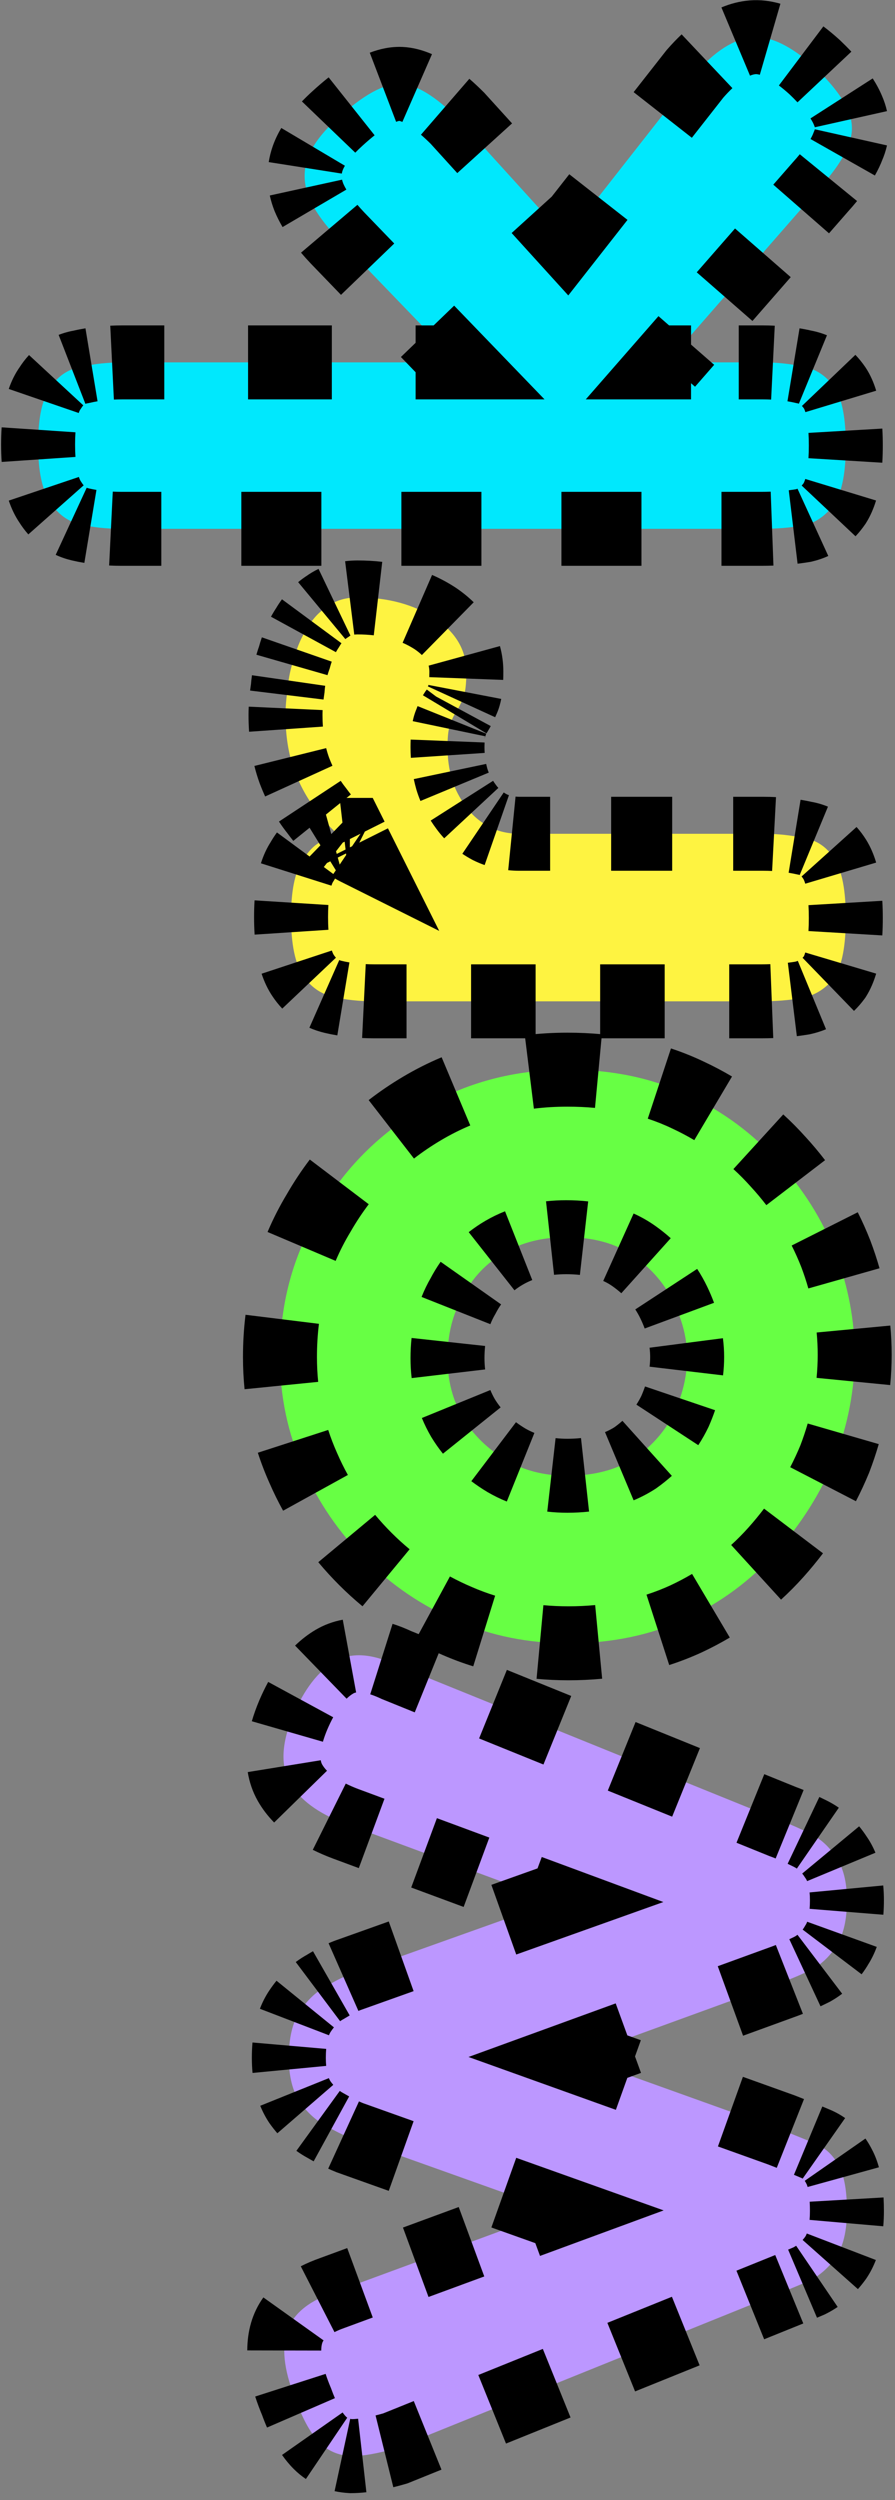
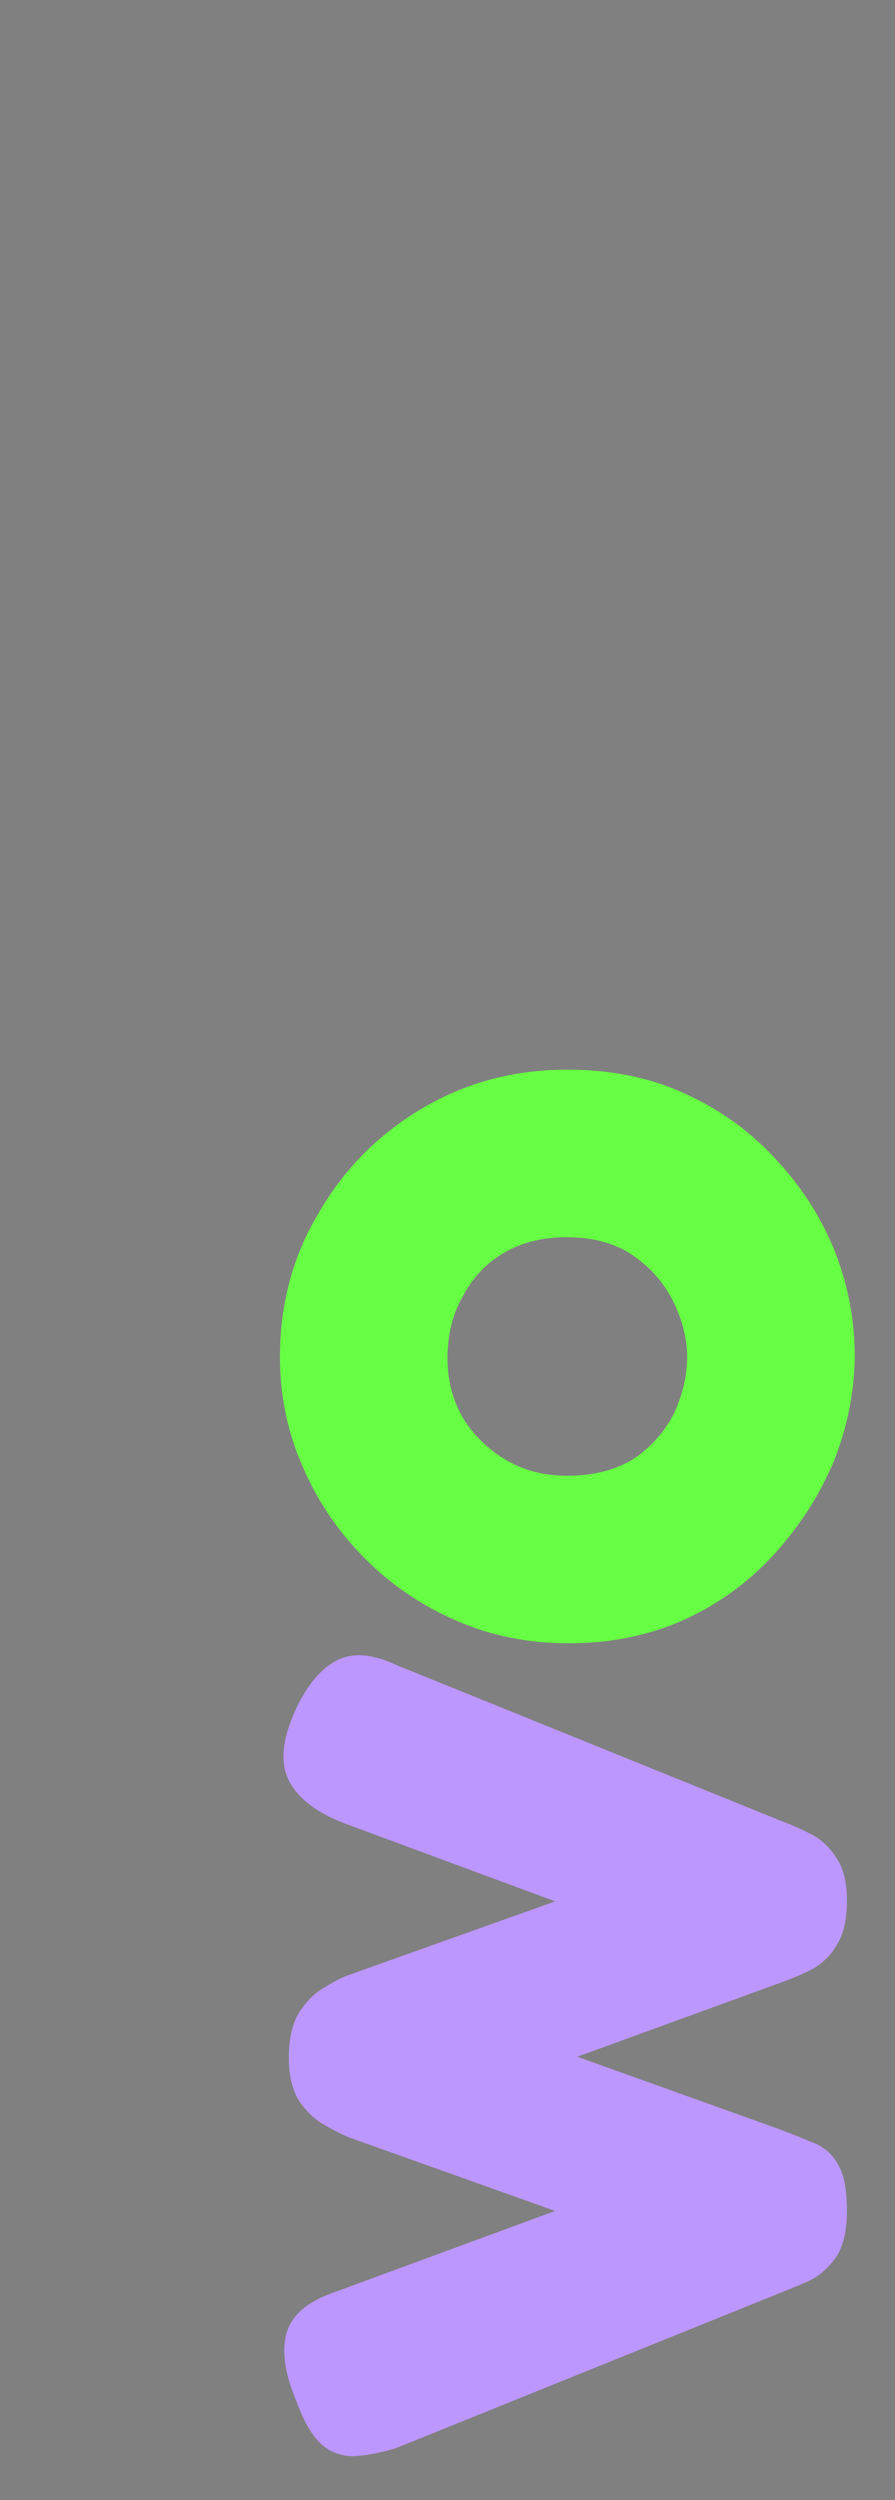
<svg xmlns="http://www.w3.org/2000/svg" width="121" height="338" viewBox="0 0 121 338" fill="none">
  <rect x="0" y="0" width="121" height="338" fill="#808080" stroke="none" />
  <path d="M114.5 298.9C114.5 301.6 114 303.7 113 305.2C112 306.6 110.8 307.65 109.4 308.35C108 308.95 106.8 309.45 105.8 309.85L53.45 331C51.05 331.7 49.05 332.05 47.45 332.05C45.75 331.95 44.35 331.35 43.25 330.25C42.05 329.05 41 327.2 40.1 324.7C38.5 320.9 38.05 317.8 38.75 315.4C39.45 313 41.5 311.2 44.9 310L75.05 298.9L47.3 289C46.3 288.6 45.2 288.05 44 287.35C42.7 286.65 41.55 285.6 40.55 284.2C39.55 282.7 39.05 280.7 39.05 278.2C39.05 275.5 39.55 273.4 40.55 271.9C41.55 270.4 42.7 269.3 44 268.6C45.3 267.8 46.4 267.25 47.3 266.95L75.05 257.05L46.7 246.55C43 245.15 40.5 243.3 39.2 241C37.9 238.7 38.05 235.65 39.65 231.85C41.15 228.35 43 225.95 45.2 224.65C47.4 223.35 50.2 223.5 53.6 225.1L105.8 246.25C106.9 246.65 108.15 247.2 109.55 247.9C110.95 248.6 112.1 249.65 113 251.05C114 252.45 114.5 254.4 114.5 256.9C114.5 259.5 114.05 261.5 113.15 262.9C112.35 264.3 111.25 265.4 109.85 266.2C108.45 266.9 107.05 267.5 105.65 268L78.05 278.05L105.65 287.95C107.45 288.65 109.05 289.3 110.45 289.9C111.75 290.5 112.75 291.5 113.45 292.9C114.15 294.2 114.5 296.2 114.5 298.9Z" fill="#BC97FF" />
  <path d="M115.55 183.159C115.55 187.859 114.65 192.559 112.85 197.259C110.95 201.859 108.3 206.059 104.9 209.859C101.5 213.659 97.45 216.659 92.75 218.859C87.95 221.059 82.65 222.159 76.85 222.159C71.45 222.159 66.45 221.159 61.85 219.159C57.15 217.159 53 214.359 49.4 210.759C45.8 207.159 43 203.059 41 198.459C38.9 193.759 37.85 188.759 37.85 183.459C37.85 176.259 39.6 169.759 43.1 163.959C46.5 158.059 51.15 153.359 57.05 149.859C62.95 146.359 69.5 144.609 76.7 144.609C82.8 144.609 88.25 145.759 93.05 148.059C97.75 150.259 101.8 153.259 105.2 157.059C108.6 160.759 111.2 164.909 113 169.509C114.7 174.009 115.55 178.559 115.55 183.159ZM92.9 183.459C92.9 181.059 92.3 178.609 91.1 176.109C89.9 173.609 88.1 171.509 85.7 169.809C83.3 168.109 80.25 167.259 76.55 167.259C73.35 167.259 70.55 167.959 68.15 169.359C65.75 170.759 63.9 172.709 62.6 175.209C61.2 177.609 60.5 180.409 60.5 183.609C60.5 186.609 61.2 189.309 62.6 191.709C64 194.009 65.95 195.909 68.45 197.409C70.85 198.809 73.6 199.509 76.7 199.509C80.3 199.509 83.35 198.709 85.85 197.109C88.25 195.409 90.05 193.309 91.25 190.809C92.35 188.309 92.9 185.859 92.9 183.459Z" fill="#67FF44" />
-   <path d="M114.35 124.12C114.35 127.82 113.85 130.47 112.85 132.07C111.75 133.57 110.3 134.52 108.5 134.92C106.7 135.22 104.85 135.37 102.95 135.37H50.6C48.6 135.37 46.75 135.17 45.05 134.77C43.35 134.37 42 133.42 41 131.92C39.9 130.32 39.35 127.67 39.35 123.97C39.35 120.47 39.85 117.97 40.85 116.47C41.75 114.87 42.85 113.87 44.15 113.47C45.35 113.07 46.4 112.87 47.3 112.87L48.2 114.67C47.8 114.47 47.1 113.97 46.1 113.17C45 112.27 43.9 111.07 42.8 109.57C41.6 108.07 40.6 106.27 39.8 104.17C39 101.97 38.6 99.469 38.6 96.669C38.6 95.57 38.7 94.37 38.9 93.07C39 91.669 39.3 90.269 39.8 88.87C40.2 87.37 40.8 86.019 41.6 84.82C42.3 83.62 43.2 82.669 44.3 81.969C45.4 81.169 46.75 80.769 48.35 80.769C52.45 80.769 55.95 81.719 58.85 83.62C61.65 85.519 63.05 87.919 63.05 90.82C63.05 92.519 62.9 93.719 62.6 94.419C62.3 95.12 62 95.719 61.7 96.219C61.4 96.62 61.15 97.12 60.95 97.719C60.65 98.32 60.5 99.419 60.5 101.02C60.5 102.52 60.7 103.97 61.1 105.37C61.5 106.67 62.15 107.92 63.05 109.12C63.85 110.22 64.9 111.12 66.2 111.82C67.4 112.42 68.75 112.72 70.25 112.72H103.25C105.15 112.72 107 112.92 108.8 113.32C110.5 113.62 111.85 114.57 112.85 116.17C113.85 117.77 114.35 120.42 114.35 124.12Z" fill="#FEF341" />
-   <path d="M93.95 9.992C96.65 6.892 99.25 5.242 101.75 5.042C104.15 4.842 106.95 6.192 110.15 9.092C112.45 11.292 113.95 13.242 114.65 14.942C115.35 16.542 115.35 18.142 114.65 19.742C114.05 21.342 112.8 23.192 110.9 25.292L90.2 48.992H103.1C105.1 48.992 106.95 49.192 108.65 49.592C110.35 49.892 111.75 50.842 112.85 52.442C113.85 53.942 114.35 56.542 114.35 60.242C114.35 63.842 113.85 66.442 112.85 68.042C111.75 69.642 110.35 70.642 108.65 71.042C106.85 71.342 104.95 71.492 102.95 71.492H16.4C14.4 71.492 12.55 71.292 10.85 70.892C9.15 70.492 7.8 69.492 6.8 67.892C5.7 66.292 5.15 63.692 5.15 60.092C5.15 56.492 5.7 53.942 6.8 52.442C7.8 50.842 9.2 49.892 11 49.592C12.7 49.192 14.55 48.992 16.55 48.992H61.85L45.65 32.192C43.75 30.192 42.45 28.342 41.75 26.642C41.05 24.842 41 23.092 41.6 21.392C42.2 19.692 43.55 17.892 45.65 15.992C49.15 12.792 52 11.242 54.2 11.342C56.3 11.442 58.85 12.992 61.85 15.992L76.55 32.192L93.95 9.992Z" fill="#00E8FD" />
-   <path d="M113 305.2L117.069 308.106L117.116 308.041L117.16 307.973L113 305.2ZM109.4 308.35L111.37 312.946L111.505 312.888L111.636 312.822L109.4 308.35ZM105.8 309.85L103.943 305.208L103.935 305.211L103.927 305.214L105.8 309.85ZM53.45 331L54.85 335.8L55.091 335.73L55.323 335.636L53.45 331ZM47.45 332.05L47.156 337.041L47.303 337.05H47.45V332.05ZM43.25 330.25L39.715 333.786L39.715 333.786L43.25 330.25ZM40.1 324.7L44.804 323.006L44.76 322.882L44.708 322.76L40.1 324.7ZM38.75 315.4L33.95 314L33.95 314L38.75 315.4ZM44.9 310L46.564 314.715L46.596 314.704L46.627 314.692L44.9 310ZM75.05 298.9L76.777 303.592L89.723 298.826L76.73 294.191L75.05 298.9ZM47.3 289L45.443 293.642L45.531 293.678L45.62 293.709L47.3 289ZM44 287.35L46.519 283.031L46.446 282.988L46.37 282.948L44 287.35ZM40.55 284.2L36.39 286.974L36.434 287.041L36.481 287.106L40.55 284.2ZM40.55 271.9L44.71 274.673L44.71 274.673L40.55 271.9ZM44 268.6L46.37 273.002L46.498 272.934L46.62 272.858L44 268.6ZM47.3 266.95L48.881 271.693L48.931 271.677L48.98 271.659L47.3 266.95ZM75.05 257.05L76.73 261.759L89.684 257.138L76.787 252.361L75.05 257.05ZM46.7 246.55L44.931 251.226L44.947 251.233L44.963 251.239L46.7 246.55ZM39.2 241L43.553 238.54L39.2 241ZM39.65 231.85L35.054 229.88L35.048 229.895L35.042 229.91L39.65 231.85ZM45.2 224.65L47.744 228.955L45.2 224.65ZM53.6 225.1L51.471 229.624L51.595 229.683L51.722 229.734L53.6 225.1ZM105.8 246.25L103.922 250.884L104.006 250.918L104.091 250.949L105.8 246.25ZM109.55 247.9L107.314 252.372L107.314 252.372L109.55 247.9ZM113 251.05L108.794 253.754L108.86 253.857L108.931 253.956L113 251.05ZM113.15 262.9L108.944 260.196L108.874 260.306L108.809 260.419L113.15 262.9ZM109.85 266.2L112.086 270.672L112.21 270.61L112.331 270.541L109.85 266.2ZM105.65 268L103.968 263.291L103.954 263.296L103.939 263.302L105.65 268ZM78.05 278.05L76.339 273.352L63.34 278.085L76.362 282.756L78.05 278.05ZM105.65 287.95L107.462 283.29L107.401 283.266L107.338 283.244L105.65 287.95ZM110.45 289.9L112.545 285.36L112.483 285.331L112.42 285.304L110.45 289.9ZM113.45 292.9L108.978 295.136L109.012 295.204L109.048 295.27L113.45 292.9ZM114.5 298.9H109.5C109.5 299.343 109.483 299.745 109.451 300.107L114.432 300.54L119.413 300.973C119.472 300.296 119.5 299.604 119.5 298.9H114.5ZM113.745 303.741L109.077 301.949C108.99 302.175 108.906 302.327 108.84 302.427L113 305.2L117.16 307.973C117.675 307.202 118.087 306.381 118.413 305.532L113.745 303.741ZM113 305.2L108.931 302.294C108.791 302.491 108.65 302.666 108.511 302.823L112.248 306.145L115.985 309.467C116.37 309.034 116.731 308.579 117.069 308.106L113 305.2ZM110.442 307.74L107.634 303.603C107.483 303.705 107.326 303.797 107.164 303.878L109.4 308.35L111.636 312.822C112.195 312.543 112.733 312.228 113.249 311.877L110.442 307.74ZM109.4 308.35L107.43 303.754C107.127 303.884 106.835 304.009 106.552 304.129L108.503 308.732L110.454 313.336C110.75 313.211 111.055 313.081 111.37 312.946L109.4 308.35ZM106.704 309.484L104.806 304.858C104.5 304.983 104.213 305.1 103.943 305.208L105.8 309.85L107.657 314.492C107.957 314.372 108.272 314.245 108.601 314.11L106.704 309.484ZM105.8 309.85L103.927 305.214L99.564 306.977L101.437 311.612L103.31 316.248L107.673 314.486L105.8 309.85ZM92.713 315.137L90.84 310.502L82.115 314.027L83.987 318.662L85.861 323.298L94.585 319.773L92.713 315.137ZM75.263 322.187L73.389 317.552L64.665 321.077L66.537 325.712L68.41 330.348L77.135 326.823L75.263 322.187ZM57.812 329.237L55.94 324.602L51.577 326.364L53.45 331L55.323 335.636L59.685 333.873L57.812 329.237ZM53.45 331L52.05 326.2C51.601 326.331 51.176 326.446 50.775 326.545L51.975 331.399L53.175 336.252C53.721 336.117 54.28 335.966 54.85 335.8L53.45 331ZM48.974 331.958L48.414 326.99C48.029 327.033 47.71 327.05 47.45 327.05V332.05V337.05C48.136 337.05 48.833 337.006 49.534 336.927L48.974 331.958ZM47.45 332.05L47.744 327.059C47.58 327.049 47.45 327.03 47.349 327.008L46.292 331.895L45.235 336.782C45.872 336.919 46.514 337.004 47.156 337.041L47.45 332.05ZM44.15 330.994L46.946 326.849C46.899 326.817 46.846 326.775 46.785 326.714L43.25 330.25L39.715 333.786C40.215 334.286 40.761 334.739 41.354 335.139L44.15 330.994ZM43.25 330.25L46.785 326.714C46.662 326.591 46.503 326.407 46.318 326.144L42.225 329.015L38.131 331.886C38.603 332.559 39.129 333.2 39.715 333.786L43.25 330.25ZM40.69 326.196L45.278 324.21C45.12 323.845 44.962 323.444 44.804 323.006L40.1 324.7L35.396 326.394C35.618 327.011 35.852 327.607 36.101 328.182L40.69 326.196ZM40.1 324.7L44.708 322.76C44.431 322.102 44.205 321.492 44.023 320.927L39.263 322.458L34.503 323.988C34.783 324.86 35.115 325.745 35.492 326.64L40.1 324.7ZM38.431 317.764L43.43 317.774C43.431 317.333 43.486 317.019 43.55 316.8L38.75 315.4L33.95 314C33.591 315.229 33.433 316.491 33.431 317.753L38.431 317.764ZM38.75 315.4L43.55 316.8C43.59 316.662 43.65 316.535 43.746 316.4L39.676 313.496L35.606 310.591C34.866 311.629 34.308 312.771 33.95 314L38.75 315.4ZM42.943 310.832L45.221 315.283C45.592 315.093 46.036 314.901 46.564 314.715L44.9 310L43.236 305.285C42.341 305.601 41.48 305.964 40.665 306.381L42.943 310.832ZM44.9 310L46.627 314.692L50.396 313.305L48.669 308.612L46.941 303.92L43.173 305.308L44.9 310ZM56.206 305.837L57.934 310.53L65.471 307.755L63.744 303.062L62.016 298.37L54.479 301.145L56.206 305.837ZM71.281 300.287L73.009 304.98L76.777 303.592L75.05 298.9L73.323 294.208L69.554 295.595L71.281 300.287ZM75.05 298.9L76.73 294.191L69.793 291.716L68.112 296.425L66.432 301.134L73.37 303.609L75.05 298.9ZM54.237 291.475L55.918 286.766L48.98 284.291L47.3 289L45.62 293.709L52.557 296.184L54.237 291.475ZM47.3 289L49.157 284.358C48.962 284.28 48.754 284.191 48.532 284.089L46.452 288.636L44.372 293.183C44.73 293.347 45.087 293.5 45.443 293.642L47.3 289ZM44.804 287.805L47.204 283.418C46.983 283.298 46.755 283.169 46.519 283.031L44 287.35L41.481 291.669C41.791 291.85 42.099 292.024 42.404 292.191L44.804 287.805ZM44 287.35L46.37 282.948C46.227 282.87 46.083 282.78 45.937 282.674L43.003 286.723L40.07 290.773C40.567 291.133 41.087 291.46 41.63 291.752L44 287.35ZM41.278 285.126L45.057 281.853C44.914 281.687 44.767 281.502 44.619 281.294L40.55 284.2L36.481 287.106C36.801 287.554 37.14 287.986 37.498 288.399L41.278 285.126ZM40.55 284.2L44.71 281.426C44.63 281.306 44.544 281.149 44.461 280.944L39.824 282.813L35.186 284.682C35.508 285.48 35.907 286.249 36.39 286.974L40.55 284.2ZM39.121 279.766L44.099 279.29C44.068 278.963 44.05 278.601 44.05 278.2H39.05H34.05C34.05 278.891 34.08 279.573 34.144 280.243L39.121 279.766ZM39.05 278.2H44.05C44.05 277.757 44.068 277.355 44.099 276.993L39.118 276.56L34.136 276.127C34.078 276.804 34.05 277.496 34.05 278.2H39.05ZM39.805 273.359L44.473 275.151C44.56 274.925 44.644 274.773 44.71 274.673L40.55 271.9L36.39 269.126C35.875 269.898 35.463 270.719 35.137 271.568L39.805 273.359ZM40.55 271.9L44.71 274.673C44.859 274.451 45.004 274.254 45.145 274.081L41.264 270.929L37.383 267.776C37.032 268.208 36.701 268.659 36.39 269.126L40.55 271.9ZM42.986 269.25L45.986 273.25C46.12 273.149 46.248 273.068 46.37 273.002L44 268.6L41.63 264.198C41.054 264.507 40.506 264.86 39.986 265.25L42.986 269.25ZM44 268.6L46.62 272.858C46.852 272.716 47.07 272.586 47.275 272.469L44.795 268.128L42.314 263.787C42.007 263.962 41.695 264.147 41.38 264.342L44 268.6ZM46.44 267.286L48.456 271.861C48.642 271.779 48.783 271.726 48.881 271.693L47.3 266.95L45.719 262.207C45.279 262.353 44.846 262.524 44.423 262.711L46.44 267.286ZM47.3 266.95L48.98 271.659L55.918 269.184L54.237 264.475L52.557 259.766L45.62 262.241L47.3 266.95ZM68.112 259.525L69.793 264.234L76.73 261.759L75.05 257.05L73.37 252.341L66.432 254.816L68.112 259.525ZM75.05 257.05L76.787 252.361L73.243 251.049L71.506 255.737L69.77 260.426L73.313 261.739L75.05 257.05ZM64.419 253.112L66.155 248.424L59.068 245.799L57.331 250.487L55.595 255.176L62.682 257.801L64.419 253.112ZM50.244 247.862L51.98 243.174L48.437 241.861L46.7 246.55L44.963 251.239L48.507 252.551L50.244 247.862ZM46.7 246.55L48.469 241.874C47.828 241.631 47.255 241.381 46.746 241.127L44.517 245.603L42.289 250.079C43.128 250.497 44.01 250.878 44.931 251.226L46.7 246.55ZM40.635 242.889L44.208 239.391C43.908 239.085 43.7 238.8 43.553 238.54L39.2 241L34.847 243.46C35.455 244.535 36.203 245.51 37.063 246.387L40.635 242.889ZM39.2 241L43.553 238.54C43.475 238.402 43.405 238.225 43.364 237.969L38.428 238.77L33.493 239.571C33.714 240.932 34.158 242.242 34.847 243.46L39.2 241ZM38.851 234.083L43.656 235.469C43.8 234.968 43.998 234.409 44.258 233.79L39.65 231.85L35.042 229.91C34.649 230.843 34.314 231.773 34.047 232.697L38.851 234.083ZM39.65 231.85L44.246 233.82C44.509 233.205 44.777 232.652 45.046 232.157L40.653 229.769L36.26 227.381C35.829 228.175 35.428 229.009 35.054 229.88L39.65 231.85ZM43.375 226.058L46.857 229.646C47.177 229.335 47.474 229.114 47.744 228.955L45.2 224.65L42.656 220.345C41.65 220.94 40.731 221.657 39.894 222.469L43.375 226.058ZM45.2 224.65L47.744 228.955C47.862 228.884 47.987 228.836 48.147 228.807L47.243 223.889L46.34 218.971C45.038 219.21 43.801 219.669 42.656 220.345L45.2 224.65ZM51.564 224.292L50.053 229.058C50.468 229.19 50.94 229.374 51.471 229.624L53.6 225.1L55.729 220.576C54.851 220.163 53.965 219.808 53.075 219.526L51.564 224.292ZM53.6 225.1L51.722 229.734L56.072 231.497L57.95 226.862L59.828 222.228L55.478 220.466L53.6 225.1ZM66.65 230.387L64.772 235.022L73.472 238.547L75.35 233.912L77.228 229.278L68.528 225.753L66.65 230.387ZM84.05 237.437L82.172 242.072L90.872 245.597L92.75 240.962L94.628 236.328L85.928 232.803L84.05 237.437ZM101.45 244.487L99.572 249.122L103.922 250.884L105.8 246.25L107.678 241.616L103.328 239.853L101.45 244.487ZM105.8 246.25L104.091 250.949C104.332 251.036 104.589 251.136 104.864 251.248L106.756 246.62L108.647 241.991C108.262 241.834 107.882 241.687 107.509 241.551L105.8 246.25ZM108.629 247.451L106.485 251.968C106.752 252.094 107.028 252.229 107.314 252.372L109.55 247.9L111.786 243.428C111.443 243.256 111.105 243.092 110.773 242.934L108.629 247.451ZM109.55 247.9L107.314 252.372C107.463 252.447 107.601 252.528 107.73 252.617L110.567 248.5L113.405 244.384C112.888 244.027 112.347 243.709 111.786 243.428L109.55 247.9ZM112.303 250.096L108.455 253.288C108.568 253.424 108.681 253.578 108.794 253.754L113 251.05L117.206 248.346C116.883 247.845 116.532 247.363 116.151 246.903L112.303 250.096ZM113 251.05L108.931 253.956C108.982 254.027 109.049 254.139 109.12 254.31L113.737 252.391L118.355 250.472C118.016 249.659 117.592 248.876 117.069 248.144L113 251.05ZM114.431 255.368L109.453 255.839C109.483 256.154 109.5 256.506 109.5 256.9H114.5H119.5C119.5 256.222 119.471 255.553 119.409 254.897L114.431 255.368ZM114.5 256.9H109.5C109.5 257.325 109.485 257.71 109.457 258.056L114.441 258.457L119.425 258.857C119.476 258.219 119.5 257.565 119.5 256.9H114.5ZM113.83 261.502L109.127 259.803C109.052 260.01 108.985 260.133 108.944 260.196L113.15 262.9L117.356 265.604C117.847 264.84 118.232 264.031 118.532 263.202L113.83 261.502ZM113.15 262.9L108.809 260.419C108.715 260.584 108.617 260.731 108.516 260.865L112.5 263.885L116.485 266.906C116.854 266.419 117.189 265.91 117.491 265.381L113.15 262.9ZM110.835 265.55L107.815 261.566C107.681 261.667 107.534 261.765 107.369 261.859L109.85 266.2L112.331 270.541C112.86 270.239 113.369 269.904 113.856 269.535L110.835 265.55ZM109.85 266.2L107.614 261.728C107.313 261.879 107.012 262.024 106.712 262.163L108.821 266.697L110.929 271.231C111.315 271.051 111.701 270.865 112.086 270.672L109.85 266.2ZM106.72 267.598L104.889 262.946C104.581 263.067 104.274 263.182 103.968 263.291L105.65 268L107.332 272.709C107.739 272.563 108.146 272.411 108.551 272.251L106.72 267.598ZM105.65 268L103.939 263.302L97.039 265.814L98.75 270.512L100.461 275.211L107.361 272.698L105.65 268ZM84.95 275.537L83.239 270.839L76.339 273.352L78.05 278.05L79.761 282.748L86.661 280.236L84.95 275.537ZM78.05 278.05L76.362 282.756L83.262 285.231L84.95 280.525L86.638 275.819L79.738 273.344L78.05 278.05ZM98.75 285.475L97.062 290.181L103.962 292.656L105.65 287.95L107.338 283.244L100.438 280.769L98.75 285.475ZM105.65 287.95L103.838 292.61C104.241 292.767 104.633 292.921 105.014 293.072L106.856 288.423L108.698 283.775C108.296 283.616 107.884 283.454 107.462 283.29L105.65 287.95ZM109.257 289.397L107.338 294.014C107.735 294.179 108.116 294.339 108.48 294.496L110.45 289.9L112.42 285.304C112.019 285.132 111.604 284.958 111.176 284.779L109.257 289.397ZM110.45 289.9L108.355 294.44C108.421 294.471 108.473 294.501 108.516 294.531L111.387 290.438L114.258 286.344C113.715 285.963 113.143 285.636 112.545 285.36L110.45 289.9ZM112.9 291.969L108.797 294.827C108.851 294.905 108.913 295.006 108.978 295.136L113.45 292.9L117.922 290.664C117.654 290.128 117.349 289.609 117.003 289.112L112.9 291.969ZM113.45 292.9L109.048 295.27C109.056 295.285 109.114 295.4 109.186 295.661L114.005 294.33L118.825 292.998C118.595 292.168 118.283 291.33 117.852 290.529L113.45 292.9ZM114.458 297.364L109.466 297.652C109.488 298.03 109.5 298.446 109.5 298.9H114.5H119.5C119.5 298.274 119.484 297.665 119.45 297.075L114.458 297.364ZM112.85 197.259L117.471 199.167L117.496 199.107L117.519 199.047L112.85 197.259ZM104.9 209.859L101.174 206.525L101.174 206.525L104.9 209.859ZM92.75 218.859L94.833 223.404L94.852 223.396L94.87 223.387L92.75 218.859ZM61.85 219.159L63.844 214.573L63.826 214.565L63.808 214.558L61.85 219.159ZM49.4 210.759L45.864 214.294L45.864 214.294L49.4 210.759ZM41 198.459L45.585 196.465L45.575 196.442L45.565 196.419L41 198.459ZM43.1 163.959L47.381 166.542L47.407 166.499L47.432 166.455L43.1 163.959ZM57.05 149.859L59.601 154.159L59.601 154.159L57.05 149.859ZM93.05 148.059L90.889 152.568L90.91 152.577L90.93 152.587L93.05 148.059ZM105.2 157.059L101.474 160.393L101.496 160.417L101.518 160.442L105.2 157.059ZM113 169.509L117.677 167.742L117.667 167.714L117.656 167.687L113 169.509ZM91.1 176.109L86.592 178.272L86.592 178.272L91.1 176.109ZM85.7 169.809L82.81 173.889L82.81 173.889L85.7 169.809ZM68.15 169.359L65.631 165.04L65.631 165.04L68.15 169.359ZM62.6 175.209L66.919 177.728L66.98 177.623L67.036 177.515L62.6 175.209ZM62.6 191.709L58.281 194.228L58.305 194.268L58.329 194.308L62.6 191.709ZM68.45 197.409L65.877 201.696L65.904 201.712L65.931 201.727L68.45 197.409ZM85.85 197.109L88.545 201.32L88.644 201.257L88.74 201.189L85.85 197.109ZM91.25 190.809L95.758 192.972L95.793 192.898L95.827 192.822L91.25 190.809ZM115.55 183.159H110.55C110.55 184.196 110.499 185.235 110.397 186.275L115.374 186.762L120.35 187.249C120.483 185.887 120.55 184.523 120.55 183.159H115.55ZM114.001 193.839L109.199 192.446C108.908 193.448 108.569 194.457 108.181 195.47L112.85 197.259L117.519 199.047C118.004 197.781 118.432 196.509 118.803 195.232L114.001 193.839ZM112.85 197.259L108.229 195.35C107.805 196.374 107.341 197.376 106.834 198.354L111.275 200.652L115.715 202.951C116.354 201.717 116.939 200.456 117.471 199.167L112.85 197.259ZM107.28 206.972L103.296 203.952C102.631 204.828 101.924 205.686 101.174 206.525L104.9 209.859L108.626 213.193C109.554 212.155 110.434 211.088 111.265 209.992L107.28 206.972ZM104.9 209.859L101.174 206.525C100.434 207.352 99.66 208.133 98.853 208.869L102.224 212.563L105.594 216.256C106.653 215.29 107.664 214.268 108.626 213.193L104.9 209.859ZM96.114 217.082L93.565 212.78C92.625 213.337 91.647 213.854 90.63 214.33L92.75 218.859L94.87 223.387C96.175 222.776 97.44 222.108 98.664 221.383L96.114 217.082ZM92.75 218.859L90.667 214.313C89.609 214.798 88.521 215.221 87.403 215.582L88.939 220.34L90.475 225.099C91.964 224.618 93.417 224.053 94.833 223.404L92.75 218.859ZM80.936 221.969L80.464 216.991C79.293 217.102 78.089 217.159 76.85 217.159L76.85 222.159V227.159C78.392 227.159 79.912 227.088 81.408 226.947L80.936 221.969ZM76.85 222.159L76.85 217.159C75.694 217.159 74.566 217.107 73.466 217.005L73.004 221.983L72.541 226.962C73.959 227.093 75.395 227.159 76.85 227.159V222.159ZM65.459 220.497L66.939 215.721C65.884 215.394 64.852 215.012 63.844 214.573L61.85 219.159L59.856 223.744C61.202 224.329 62.576 224.839 63.98 225.273L65.459 220.497ZM61.85 219.159L63.808 214.558C62.782 214.121 61.789 213.643 60.829 213.123L58.448 217.519L56.066 221.916C57.306 222.587 58.582 223.202 59.892 223.759L61.85 219.159ZM52.193 213.3L55.378 209.446C54.536 208.75 53.722 208.01 52.935 207.223L49.4 210.759L45.864 214.294C46.872 215.301 47.92 216.255 49.008 217.155L52.193 213.3ZM49.4 210.759L52.935 207.223C52.15 206.438 51.411 205.628 50.716 204.794L46.874 207.994L43.032 211.194C43.924 212.264 44.868 213.298 45.864 214.294L49.4 210.759ZM42.652 201.819L47.03 199.403C46.505 198.453 46.024 197.474 45.585 196.465L41 198.459L36.415 200.452C36.977 201.746 37.597 203.007 38.275 204.235L42.652 201.819ZM41 198.459L45.565 196.419C45.109 195.398 44.712 194.364 44.372 193.315L39.615 194.857L34.859 196.398C35.309 197.789 35.835 199.156 36.435 200.498L41 198.459ZM38.04 187.313L43.016 186.815C42.906 185.717 42.85 184.599 42.85 183.459H37.85H32.85C32.85 184.924 32.921 186.375 33.065 187.811L38.04 187.313ZM37.85 183.459H42.85C42.85 181.914 42.941 180.418 43.119 178.97L38.157 178.358L33.195 177.746C32.964 179.616 32.85 181.521 32.85 183.459H37.85ZM40.774 168.507L45.377 170.461C45.946 169.12 46.614 167.814 47.381 166.542L43.1 163.959L38.819 161.375C37.811 163.046 36.928 164.772 36.172 166.554L40.774 168.507ZM43.1 163.959L47.432 166.455C48.175 165.166 48.982 163.949 49.852 162.802L45.868 159.781L41.884 156.759C40.754 158.249 39.716 159.817 38.768 161.462L43.1 163.959ZM52.904 152.674L55.967 156.626C57.105 155.744 58.316 154.921 59.601 154.159L57.05 149.859L54.499 145.558C52.868 146.526 51.314 147.58 49.841 148.722L52.904 152.674ZM57.05 149.859L59.601 154.159C60.896 153.391 62.222 152.722 63.579 152.152L61.643 147.542L59.706 142.933C57.919 143.683 56.183 144.559 54.499 145.558L57.05 149.859ZM71.565 144.919L72.178 149.881C73.64 149.7 75.147 149.609 76.7 149.609V144.609V139.609C74.752 139.609 72.836 139.724 70.951 139.957L71.565 144.919ZM76.7 144.609V149.609C77.99 149.609 79.237 149.666 80.441 149.779L80.907 144.8L81.374 139.822C79.845 139.679 78.287 139.609 76.7 139.609V144.609ZM89.144 146.488L87.576 151.236C88.724 151.615 89.828 152.059 90.889 152.568L93.05 148.059L95.211 143.55C93.758 142.853 92.257 142.25 90.712 141.74L89.144 146.488ZM93.05 148.059L90.93 152.587C91.948 153.063 92.925 153.58 93.865 154.137L96.414 149.836L98.964 145.534C97.74 144.809 96.475 144.141 95.17 143.53L93.05 148.059ZM102.524 154.355L99.153 158.048C99.96 158.784 100.734 159.565 101.474 160.393L105.2 157.059L108.926 153.725C107.964 152.649 106.953 151.627 105.894 150.661L102.524 154.355ZM105.2 157.059L101.518 160.442C102.26 161.249 102.956 162.077 103.606 162.926L107.576 159.886L111.545 156.846C110.71 155.755 109.822 154.699 108.882 153.675L105.2 157.059ZM111.496 166.136L107.03 168.383C107.511 169.339 107.949 170.321 108.344 171.331L113 169.509L117.656 167.687C117.149 166.391 116.585 165.124 115.963 163.888L111.496 166.136ZM113 169.509L108.323 171.276C108.69 172.248 109.011 173.218 109.285 174.187L114.096 172.822L118.906 171.457C118.552 170.211 118.142 168.972 117.677 167.742L113 169.509ZM115.386 179.673L110.408 180.142C110.503 181.144 110.55 182.15 110.55 183.159H115.55H120.55C120.55 181.837 120.488 180.519 120.364 179.204L115.386 179.673ZM92.9 183.459H87.9C87.9 183.886 87.874 184.32 87.822 184.763L92.787 185.351L97.752 185.939C97.85 185.113 97.9 184.286 97.9 183.459H92.9ZM91.939 189.042L87.204 187.436C87.054 187.878 86.878 188.331 86.673 188.795L91.25 190.809L95.827 192.822C96.143 192.103 96.426 191.378 96.674 190.647L91.939 189.042ZM91.25 190.809L86.742 188.645C86.532 189.082 86.298 189.498 86.038 189.895L90.221 192.634L94.403 195.374C94.907 194.605 95.359 193.803 95.758 192.972L91.25 190.809ZM87.489 195.802L84.149 192.082C83.786 192.408 83.391 192.723 82.96 193.028L85.85 197.109L88.74 201.189C89.473 200.67 90.17 200.115 90.83 199.522L87.489 195.802ZM85.85 197.109L83.155 192.897C82.733 193.167 82.281 193.405 81.794 193.609L83.729 198.22L85.664 202.83C86.669 202.408 87.631 201.905 88.545 201.32L85.85 197.109ZM79.094 199.382L78.548 194.412C77.972 194.475 77.357 194.509 76.7 194.509V199.509V204.509C77.697 204.509 78.677 204.458 79.639 204.352L79.094 199.382ZM76.7 199.509V194.509C76.143 194.509 75.614 194.479 75.114 194.422L74.55 199.39L73.987 204.358C74.88 204.46 75.785 204.509 76.7 204.509V199.509ZM70.383 198.355L72.248 193.716C71.806 193.538 71.38 193.329 70.969 193.09L68.45 197.409L65.931 201.727C66.762 202.212 67.625 202.635 68.517 202.994L70.383 198.355ZM68.45 197.409L71.022 193.121C70.569 192.849 70.148 192.565 69.759 192.27L66.741 196.256L63.722 200.242C64.409 200.762 65.128 201.246 65.877 201.696L68.45 197.409ZM63.783 193.396L67.683 190.267C67.388 189.899 67.117 189.514 66.871 189.109L62.6 191.709L58.329 194.308C58.799 195.081 59.318 195.821 59.884 196.526L63.783 193.396ZM62.6 191.709L66.919 189.189C66.678 188.777 66.471 188.355 66.293 187.921L61.664 189.811L57.035 191.701C57.391 192.572 57.806 193.414 58.281 194.228L62.6 191.709ZM60.621 185.721L65.587 185.136C65.53 184.651 65.5 184.143 65.5 183.609H60.5H55.5C55.5 184.517 55.551 185.417 55.656 186.307L60.621 185.721ZM60.5 183.609H65.5C65.5 183.029 65.53 182.481 65.586 181.964L60.616 181.422L55.645 180.88C55.547 181.776 55.5 182.687 55.5 183.609H60.5ZM61.644 177.177L66.293 179.018C66.472 178.566 66.68 178.137 66.919 177.728L62.6 175.209L58.281 172.689C57.786 173.538 57.358 174.421 56.995 175.336L61.644 177.177ZM62.6 175.209L67.036 177.515C67.256 177.092 67.494 176.702 67.747 176.343L63.66 173.463L59.572 170.583C59.053 171.321 58.584 172.095 58.164 172.902L62.6 175.209ZM66.461 170.506L69.553 174.435C69.896 174.165 70.267 173.912 70.669 173.677L68.15 169.359L65.631 165.04C64.839 165.502 64.084 166.014 63.368 166.577L66.461 170.506ZM68.15 169.359L70.669 173.677C71.078 173.439 71.507 173.23 71.959 173.051L70.118 168.402L68.278 163.754C67.362 164.116 66.479 164.545 65.631 165.04L68.15 169.359ZM74.363 167.374L74.906 172.345C75.423 172.288 75.97 172.259 76.55 172.259V167.259V162.259C75.628 162.259 74.718 162.306 73.821 162.404L74.363 167.374ZM76.55 167.259V172.259C77.213 172.259 77.829 172.293 78.398 172.357L78.959 167.389L79.519 162.42C78.549 162.311 77.559 162.259 76.55 162.259V167.259ZM83.607 168.614L81.554 173.173C82.013 173.38 82.43 173.619 82.81 173.889L85.7 169.809L88.59 165.728C87.671 165.077 86.692 164.52 85.661 164.056L83.607 168.614ZM85.7 169.809L82.81 173.889C83.24 174.194 83.636 174.51 83.999 174.835L87.339 171.115L90.68 167.395C90.02 166.803 89.323 166.248 88.59 165.728L85.7 169.809ZM90.071 174.283L85.888 177.022C86.148 177.419 86.382 177.835 86.592 178.272L91.1 176.109L95.608 173.945C95.209 173.114 94.757 172.313 94.253 171.543L90.071 174.283ZM91.1 176.109L86.592 178.272C86.811 178.728 86.999 179.171 87.159 179.601L91.847 177.864L96.535 176.126C96.263 175.392 95.953 174.665 95.608 173.945L91.1 176.109ZM92.776 181.556L87.817 182.201C87.873 182.629 87.9 183.048 87.9 183.459H92.9H97.9C97.9 182.608 97.844 181.759 97.734 180.912L92.776 181.556ZM112.85 132.07L116.882 135.026L116.992 134.877L117.09 134.72L112.85 132.07ZM108.5 134.92L109.322 139.852L109.454 139.829L109.585 139.8L108.5 134.92ZM45.05 134.77L46.195 129.902L46.195 129.902L45.05 134.77ZM41 131.92L45.16 129.146L45.14 129.116L45.12 129.087L41 131.92ZM40.85 116.47L45.01 119.243L45.115 119.086L45.208 118.921L40.85 116.47ZM44.15 113.47L45.62 118.248L45.676 118.231L45.731 118.213L44.15 113.47ZM47.3 112.87L51.772 110.633L50.39 107.87H47.3V112.87ZM48.2 114.67L45.964 119.142L59.38 125.85L52.672 112.433L48.2 114.67ZM46.1 113.17L42.934 117.039L42.955 117.057L42.977 117.074L46.1 113.17ZM42.8 109.57L46.832 106.613L46.77 106.528L46.704 106.446L42.8 109.57ZM39.8 104.17L35.101 105.878L35.114 105.914L35.128 105.95L39.8 104.17ZM38.9 93.07L43.842 93.83L43.873 93.629L43.887 93.426L38.9 93.07ZM39.8 88.87L44.509 90.551L44.578 90.357L44.631 90.158L39.8 88.87ZM41.6 84.82L45.76 87.593L45.843 87.468L45.919 87.339L41.6 84.82ZM44.3 81.969L46.984 86.188L47.115 86.105L47.241 86.013L44.3 81.969ZM58.85 83.62L61.657 79.482L61.624 79.459L61.59 79.437L58.85 83.62ZM62.6 94.419L58.004 92.45L58.004 92.45L62.6 94.419ZM61.7 96.219L65.7 99.219L65.855 99.013L65.987 98.792L61.7 96.219ZM60.95 97.719L65.422 99.956L65.581 99.638L65.693 99.301L60.95 97.719ZM61.1 105.37L56.292 106.743L56.306 106.792L56.321 106.84L61.1 105.37ZM63.05 109.12L67.094 106.179L67.072 106.149L67.05 106.12L63.05 109.12ZM66.2 111.82L63.83 116.222L63.896 116.258L63.964 116.292L66.2 111.82ZM108.8 113.32L107.715 118.2L107.823 118.224L107.931 118.243L108.8 113.32ZM112.85 116.17L117.09 113.52L117.09 113.52L112.85 116.17ZM114.35 124.12H109.35C109.35 124.754 109.333 125.337 109.302 125.869L114.293 126.165L119.284 126.461C119.329 125.709 119.35 124.928 119.35 124.12H114.35ZM113.66 130.198L108.868 128.77C108.747 129.178 108.642 129.369 108.61 129.42L112.85 132.07L117.09 134.72C117.702 133.74 118.137 132.683 118.452 131.626L113.66 130.198ZM112.85 132.07L108.818 129.113C108.707 129.264 108.6 129.384 108.501 129.48L111.979 133.073L115.456 136.665C115.98 136.158 116.454 135.609 116.882 135.026L112.85 132.07ZM109.768 134.523L107.861 129.901C107.738 129.952 107.592 129.999 107.415 130.039L108.5 134.92L109.585 139.8C110.296 139.642 110.995 139.426 111.675 139.145L109.768 134.523ZM108.5 134.92L107.678 129.988C107.293 130.052 106.904 130.108 106.512 130.156L107.121 135.119L107.73 140.082C108.263 140.016 108.794 139.939 109.322 139.852L108.5 134.92ZM104.343 135.342L104.147 130.346C103.752 130.362 103.353 130.37 102.95 130.37V135.37V140.37C103.482 140.37 104.012 140.359 104.54 140.338L104.343 135.342ZM102.95 135.37V130.37H98.588V135.37V140.37H102.95V135.37ZM89.862 135.37V130.37H81.138V135.37V140.37H89.862V135.37ZM72.412 135.37V130.37H63.688V135.37V140.37H72.412V135.37ZM54.962 135.37V130.37H50.6V135.37V140.37H54.962V135.37ZM50.6 135.37V130.37C50.205 130.37 49.82 130.36 49.447 130.342L49.202 135.336L48.956 140.33C49.498 140.356 50.046 140.37 50.6 140.37V135.37ZM46.421 135.043L47.239 130.111C46.878 130.051 46.53 129.981 46.195 129.902L45.05 134.77L43.905 139.637C44.463 139.768 45.03 139.881 45.603 139.976L46.421 135.043ZM45.05 134.77L46.195 129.902C46.058 129.87 45.951 129.832 45.866 129.795L43.847 134.369L41.828 138.944C42.502 139.241 43.197 139.47 43.905 139.637L45.05 134.77ZM41.788 132.913L45.417 129.473C45.341 129.392 45.254 129.287 45.16 129.146L41 131.92L36.84 134.693C37.23 135.279 37.669 135.835 38.16 136.353L41.788 132.913ZM41 131.92L45.12 129.087C45.091 129.044 44.987 128.875 44.864 128.502L40.116 130.07L35.368 131.638C35.722 132.711 36.208 133.775 36.88 134.752L41 131.92ZM39.413 126.026L44.403 125.699C44.368 125.175 44.35 124.599 44.35 123.97H39.35H34.35C34.35 124.792 34.374 125.587 34.424 126.354L39.413 126.026ZM39.35 123.97H44.35C44.35 123.378 44.367 122.838 44.397 122.347L39.407 122.034L34.417 121.72C34.372 122.443 34.35 123.194 34.35 123.97H39.35ZM40.042 118.222L44.808 119.734C44.917 119.388 45.004 119.252 45.01 119.243L40.85 116.47L36.69 113.696C36.054 114.65 35.602 115.681 35.276 116.711L40.042 118.222ZM40.85 116.47L45.208 118.921C45.314 118.733 45.409 118.587 45.491 118.477L41.467 115.508L37.444 112.54C37.095 113.013 36.779 113.509 36.492 114.018L40.85 116.47ZM43.113 113.942L45.738 118.197C45.717 118.21 45.676 118.231 45.62 118.248L44.15 113.47L42.68 108.691C41.902 108.93 41.169 109.266 40.487 109.687L43.113 113.942ZM44.15 113.47L45.731 118.213C45.917 118.151 46.089 118.099 46.246 118.055L44.92 113.235L43.593 108.414C43.252 108.508 42.911 108.612 42.569 108.726L44.15 113.47ZM46.497 112.918L47.07 117.885C47.178 117.872 47.254 117.87 47.3 117.87V112.87V107.87C46.835 107.87 46.375 107.899 45.924 107.951L46.497 112.918ZM47.3 112.87L42.828 115.106L43.053 115.556L47.525 113.32L51.997 111.083L51.772 110.633L47.3 112.87ZM47.975 114.22L43.503 116.456L43.728 116.906L48.2 114.67L52.672 112.433L52.447 111.983L47.975 114.22ZM48.2 114.67L50.436 110.197C50.458 110.208 50.477 110.218 50.491 110.226C50.506 110.234 50.518 110.24 50.526 110.245C50.543 110.254 50.55 110.259 50.547 110.257C50.544 110.255 50.535 110.249 50.517 110.238C50.5 110.227 50.477 110.212 50.448 110.192L47.648 114.335L44.849 118.477C45.151 118.682 45.539 118.929 45.964 119.142L48.2 114.67ZM46.607 113.57L49.673 109.62C49.535 109.513 49.385 109.395 49.224 109.265L46.1 113.17L42.977 117.074C43.172 117.23 43.361 117.379 43.542 117.52L46.607 113.57ZM46.1 113.17L49.266 109.3C49.078 109.146 48.878 108.968 48.667 108.763L45.188 112.354L41.708 115.945C42.105 116.33 42.513 116.695 42.934 117.039L46.1 113.17ZM43.546 110.54L47.438 107.402C47.24 107.157 47.038 106.894 46.832 106.613L42.8 109.57L38.768 112.526C39.059 112.923 39.354 113.307 39.653 113.679L43.546 110.54ZM42.8 109.57L46.704 106.446C46.485 106.172 46.271 105.878 46.063 105.562L41.889 108.315L37.715 111.068C38.086 111.631 38.479 112.173 38.896 112.693L42.8 109.57ZM40.397 105.6L44.946 103.525C44.782 103.166 44.624 102.787 44.472 102.39L39.8 104.17L35.128 105.95C35.352 106.539 35.592 107.114 35.848 107.676L40.397 105.6ZM39.8 104.17L44.499 102.461C44.348 102.045 44.213 101.605 44.097 101.139L39.245 102.345L34.393 103.55C34.59 104.344 34.825 105.12 35.101 105.878L39.8 104.17ZM38.665 98.577L43.653 98.228C43.618 97.73 43.6 97.211 43.6 96.669H38.6H33.6C33.6 97.432 33.625 98.185 33.677 98.926L38.665 98.577ZM38.6 96.669H43.6C43.6 96.456 43.605 96.233 43.616 95.998L38.621 95.766L33.627 95.534C33.609 95.916 33.6 96.295 33.6 96.669H38.6ZM38.776 93.965L43.739 94.572C43.769 94.332 43.803 94.085 43.842 93.83L38.9 93.07L33.958 92.309C33.904 92.662 33.855 93.012 33.813 93.358L38.776 93.965ZM38.9 93.07L43.887 93.426C43.904 93.189 43.93 92.952 43.964 92.713L39.016 91.999L34.067 91.285C33.998 91.76 33.947 92.236 33.913 92.713L38.9 93.07ZM39.47 89.895L44.275 91.276C44.344 91.037 44.421 90.796 44.509 90.551L39.8 88.87L35.091 87.188C34.935 87.627 34.792 88.069 34.664 88.513L39.47 89.895ZM39.8 88.87L44.631 90.158C44.697 89.911 44.77 89.675 44.848 89.45L40.126 87.806L35.404 86.162C35.242 86.628 35.097 87.101 34.969 87.581L39.8 88.87ZM41.024 85.772L45.412 88.169C45.521 87.969 45.637 87.777 45.76 87.593L41.6 84.82L37.44 82.046C37.153 82.477 36.885 82.92 36.636 83.375L41.024 85.772ZM41.6 84.82L45.919 87.339C46.001 87.198 46.084 87.073 46.166 86.962L42.144 83.992L38.122 81.021C37.818 81.432 37.538 81.859 37.281 82.3L41.6 84.82ZM43.499 82.552L46.69 86.402C46.782 86.326 46.88 86.254 46.984 86.188L44.3 81.969L41.616 77.751C41.161 78.041 40.725 78.358 40.309 78.702L43.499 82.552ZM44.3 81.969L47.241 86.013C47.283 85.982 47.328 85.955 47.379 85.931L45.221 81.421L43.064 76.91C42.466 77.196 41.896 77.535 41.359 77.926L44.3 81.969ZM47.278 80.834L47.898 85.795C48.023 85.78 48.172 85.769 48.35 85.769V80.769V75.769C47.786 75.769 47.222 75.802 46.659 75.872L47.278 80.834ZM48.35 80.769V85.769C49.121 85.769 49.848 85.811 50.532 85.89L51.104 80.923L51.676 75.956C50.589 75.83 49.479 75.769 48.35 75.769V80.769ZM56.424 82.312L54.432 86.898C55.025 87.156 55.583 87.457 56.11 87.802L58.85 83.62L61.59 79.437C60.583 78.778 59.524 78.207 58.416 77.726L56.424 82.312ZM58.85 83.62L56.042 87.757C56.456 88.038 56.781 88.307 57.035 88.556L60.539 84.989L64.042 81.422C63.314 80.707 62.513 80.063 61.657 79.482L58.85 83.62ZM62.769 88.668L57.947 89.991C58.009 90.219 58.05 90.49 58.05 90.82H63.05H68.05C68.05 89.648 67.903 88.484 67.59 87.344L62.769 88.668ZM63.05 90.82H58.05C58.05 91.086 58.045 91.327 58.037 91.544L63.034 91.731L68.03 91.919C68.044 91.564 68.05 91.197 68.05 90.82H63.05ZM62.852 93.545L57.941 92.601C57.932 92.651 57.928 92.663 57.933 92.643C57.939 92.624 57.959 92.555 58.004 92.45L62.6 94.419L67.196 96.389C67.48 95.726 67.651 95.065 67.762 94.489L62.852 93.545ZM62.6 94.419L58.004 92.45C57.952 92.573 57.9 92.688 57.851 92.797L62.396 94.88L66.942 96.963C67.028 96.775 67.112 96.584 67.196 96.389L62.6 94.419ZM61.949 95.782L57.55 93.405C57.5 93.498 57.454 93.578 57.413 93.647L61.7 96.219L65.987 98.792C66.112 98.584 66.232 98.373 66.348 98.159L61.949 95.782ZM61.7 96.219L57.7 93.219C57.509 93.474 57.336 93.734 57.178 93.997L61.466 96.569L65.753 99.142C65.744 99.156 65.727 99.183 65.7 99.219L61.7 96.219ZM61.095 97.324L56.456 95.459C56.365 95.685 56.282 95.911 56.207 96.138L60.95 97.719L65.693 99.301C65.709 99.254 65.723 99.217 65.734 99.189L61.095 97.324ZM60.95 97.719L56.478 95.484C56.118 96.202 55.92 96.915 55.799 97.495L60.694 98.516L65.588 99.537C65.593 99.516 65.588 99.542 65.568 99.605C65.549 99.666 65.505 99.791 65.422 99.956L60.95 97.719ZM60.516 100.181L55.519 99.985C55.506 100.32 55.5 100.666 55.5 101.02H60.5H65.5C65.5 100.78 65.504 100.567 65.512 100.378L60.516 100.181ZM60.5 101.02H55.5C55.5 101.499 55.516 101.977 55.548 102.454L60.536 102.12L65.525 101.787C65.509 101.535 65.5 101.28 65.5 101.02H60.5ZM60.836 104.301L55.942 105.328C56.042 105.804 56.159 106.276 56.292 106.743L61.1 105.37L65.908 103.996C65.839 103.757 65.78 103.517 65.729 103.274L60.836 104.301ZM61.1 105.37L56.321 106.84C56.472 107.33 56.646 107.812 56.843 108.286L61.461 106.368L66.078 104.45C66.001 104.265 65.935 104.081 65.879 103.899L61.1 105.37ZM62.445 108.247L58.229 110.934C58.486 111.338 58.76 111.733 59.05 112.12L63.05 109.12L67.05 106.12C66.908 105.93 66.779 105.743 66.662 105.56L62.445 108.247ZM63.05 109.12L59.006 112.06C59.33 112.505 59.68 112.93 60.055 113.333L63.715 109.926L67.375 106.52C67.274 106.411 67.18 106.298 67.094 106.179L63.05 109.12ZM65.305 111.279L62.507 115.423C62.934 115.712 63.376 115.977 63.83 116.222L66.2 111.82L68.57 107.417C68.399 107.325 68.243 107.23 68.102 107.135L65.305 111.279ZM66.2 111.82L63.964 116.292C64.469 116.544 64.989 116.763 65.521 116.948L67.164 112.226L68.806 107.503C68.676 107.458 68.553 107.406 68.436 107.347L66.2 111.82ZM69.205 112.669L68.708 117.644C69.22 117.695 69.734 117.72 70.25 117.72V112.72V107.72C70.052 107.72 69.87 107.71 69.702 107.693L69.205 112.669ZM70.25 112.72V117.72H74.375V112.72V107.72H70.25V112.72ZM82.625 112.72V117.72H90.875V112.72V107.72H82.625V112.72ZM99.125 112.72V117.72H103.25V112.72V107.72H99.125V112.72ZM103.25 112.72V117.72C103.632 117.72 104.011 117.729 104.385 117.749L104.648 112.756L104.911 107.763C104.359 107.734 103.806 107.72 103.25 107.72V112.72ZM107.427 113.055L106.619 117.989C106.987 118.049 107.353 118.12 107.715 118.2L108.8 113.32L109.885 108.439C109.338 108.317 108.789 108.211 108.235 108.121L107.427 113.055ZM108.8 113.32L107.931 118.243C108.022 118.259 108.08 118.279 108.115 118.294L110.025 113.673L111.936 109.052C111.199 108.748 110.44 108.532 109.669 108.396L108.8 113.32ZM112.086 115.148L108.369 118.493C108.434 118.564 108.516 118.669 108.61 118.82L112.85 116.17L117.09 113.52C116.713 112.917 116.286 112.34 115.802 111.802L112.086 115.148ZM112.85 116.17L108.61 118.82C108.642 118.87 108.747 119.061 108.868 119.469L113.66 118.041L118.452 116.613C118.137 115.556 117.702 114.499 117.09 113.52L112.85 116.17ZM114.293 122.074L109.302 122.37C109.333 122.902 109.35 123.485 109.35 124.12H114.35H119.35C119.35 123.311 119.329 122.53 119.284 121.778L114.293 122.074ZM93.95 9.992L90.18 6.708L90.095 6.806L90.015 6.907L93.95 9.992ZM101.75 5.042L102.149 10.026L102.157 10.025L102.165 10.024L101.75 5.042ZM110.15 9.092L113.606 5.479L113.557 5.432L113.508 5.387L110.15 9.092ZM114.65 14.942L110.027 16.846L110.047 16.896L110.069 16.946L114.65 14.942ZM114.65 19.742L110.069 17.738L110.015 17.861L109.968 17.986L114.65 19.742ZM110.9 25.292L107.192 21.937L107.163 21.97L107.134 22.003L110.9 25.292ZM90.2 48.992L86.434 45.703L79.194 53.992H90.2V48.992ZM108.65 49.592L107.505 54.459L107.642 54.491L107.781 54.516L108.65 49.592ZM112.85 52.442L117.01 49.668L116.99 49.639L116.97 49.609L112.85 52.442ZM112.85 68.042L116.97 70.874L117.032 70.784L117.09 70.692L112.85 68.042ZM108.65 71.042L109.472 75.974L109.635 75.947L109.795 75.909L108.65 71.042ZM10.85 70.892L9.705 75.759L9.705 75.759L10.85 70.892ZM6.8 67.892L11.04 65.242L10.982 65.149L10.92 65.059L6.8 67.892ZM6.8 52.442L10.832 55.399L10.942 55.249L11.04 55.092L6.8 52.442ZM11 49.592L11.822 54.524L11.985 54.497L12.145 54.459L11 49.592ZM61.85 48.992V53.992H73.617L65.449 45.521L61.85 48.992ZM45.65 32.192L42.025 35.636L42.038 35.649L42.051 35.663L45.65 32.192ZM41.75 26.642L37.09 28.454L37.108 28.5L37.127 28.546L41.75 26.642ZM41.6 21.392L46.315 23.056L46.315 23.056L41.6 21.392ZM45.65 15.992L49.005 19.7L49.014 19.691L49.024 19.682L45.65 15.992ZM54.2 11.342L54.438 6.347L54.427 6.347L54.2 11.342ZM61.85 15.992L65.553 12.632L65.471 12.542L65.385 12.456L61.85 15.992ZM76.55 32.192L72.847 35.552L76.829 39.94L80.485 35.276L76.55 32.192ZM93.95 9.992L90.015 6.907L85.665 12.457L89.6 15.542L93.535 18.626L97.885 13.076L93.95 9.992ZM80.9 26.642L76.965 23.557L72.615 29.107L76.55 32.192L80.485 35.276L84.835 29.726L80.9 26.642ZM76.55 32.192L80.253 28.832L76.578 24.782L72.875 28.142L69.172 31.502L72.847 35.552L76.55 32.192ZM65.525 20.042L69.228 16.682L65.553 12.632L61.85 15.992L58.147 19.352L61.822 23.402L65.525 20.042ZM61.85 15.992L65.385 12.456C64.739 11.81 64.095 11.207 63.453 10.652L60.182 14.433L56.911 18.214C57.348 18.593 57.816 19.029 58.315 19.527L61.85 15.992ZM56.4 11.903L58.402 7.322C57.194 6.793 55.859 6.415 54.438 6.347L54.2 11.342L53.962 16.336C53.911 16.334 54.044 16.33 54.397 16.484L56.4 11.903ZM54.2 11.342L54.427 6.347C52.843 6.275 51.341 6.609 49.992 7.124L51.773 11.796L53.553 16.468C53.968 16.31 54.084 16.342 53.973 16.337L54.2 11.342ZM47.539 14.374L44.431 10.458C43.721 11.021 43.003 11.637 42.276 12.302L45.65 15.992L49.024 19.682C49.602 19.154 50.143 18.691 50.647 18.291L47.539 14.374ZM45.65 15.992L42.295 12.284C41.776 12.754 41.283 13.23 40.819 13.713L44.425 17.177L48.031 20.64C48.318 20.342 48.641 20.028 49.005 19.7L45.65 15.992ZM42.33 19.855L38.031 17.303C37.576 18.069 37.185 18.878 36.885 19.728L41.6 21.392L46.315 23.056C46.37 22.899 46.466 22.684 46.63 22.407L42.33 19.855ZM41.6 21.392L36.885 19.728C36.635 20.437 36.448 21.166 36.33 21.914L41.27 22.691L46.209 23.468C46.228 23.343 46.262 23.207 46.315 23.056L41.6 21.392ZM41.359 25.359L36.475 26.429C36.627 27.121 36.834 27.797 37.09 28.454L41.75 26.642L46.41 24.83C46.331 24.625 46.278 24.446 46.243 24.289L41.359 25.359ZM41.75 26.642L37.127 28.546C37.43 29.282 37.793 29.999 38.202 30.696L42.514 28.164L46.826 25.633C46.624 25.29 46.478 24.991 46.373 24.738L41.75 26.642ZM44.509 30.924L40.697 34.16C41.115 34.652 41.558 35.144 42.025 35.636L45.65 32.192L49.275 28.748C48.926 28.381 48.609 28.028 48.322 27.69L44.509 30.924ZM45.65 32.192L42.051 35.663L46.101 39.862L49.7 36.392L53.299 32.921L49.249 28.721L45.65 32.192ZM57.8 44.792L54.201 48.263L58.251 52.462L61.85 48.992L65.449 45.521L61.399 41.321L57.8 44.792ZM61.85 48.992V43.992H56.188V48.992V53.992H61.85V48.992ZM44.862 48.992V43.992H33.538V48.992V53.992H44.862V48.992ZM22.212 48.992V43.992H16.55V48.992V53.992H22.212V48.992ZM16.55 48.992V43.992C15.996 43.992 15.448 44.005 14.906 44.032L15.152 49.026L15.398 54.02C15.77 54.001 16.154 53.992 16.55 53.992V48.992ZM12.371 49.318L11.553 44.385C10.98 44.48 10.413 44.593 9.855 44.725L11 49.592L12.145 54.459C12.48 54.38 12.828 54.31 13.189 54.251L12.371 49.318ZM11 49.592L10.178 44.66C9.416 44.787 8.663 44.988 7.928 45.273L9.737 49.934L11.546 54.595C11.605 54.572 11.693 54.545 11.822 54.524L11 49.592ZM7.592 51.4L3.924 48.001C3.408 48.558 2.955 49.16 2.56 49.792L6.8 52.442L11.04 55.092C11.126 54.954 11.201 54.86 11.259 54.798L7.592 51.4ZM6.8 52.442L2.768 49.485C2.057 50.455 1.55 51.517 1.183 52.583L5.911 54.209L10.64 55.834C10.753 55.506 10.838 55.391 10.832 55.399L6.8 52.442ZM5.213 58.107L0.224 57.772C0.174 58.518 0.15 59.292 0.15 60.092H5.15H10.15C10.15 59.489 10.168 58.939 10.201 58.442L5.213 58.107ZM5.15 60.092H0.15C0.15 60.904 0.175 61.691 0.226 62.45L5.215 62.112L10.203 61.773C10.168 61.264 10.15 60.704 10.15 60.092H5.15ZM5.923 66.079L1.186 67.678C1.541 68.73 2.022 69.768 2.68 70.724L6.8 67.892L10.92 65.059C10.883 65.006 10.781 64.835 10.661 64.48L5.923 66.079ZM6.8 67.892L2.56 70.542C2.934 71.141 3.356 71.712 3.83 72.247L7.571 68.93L11.312 65.612C11.233 65.523 11.141 65.403 11.04 65.242L6.8 67.892ZM9.627 70.473L7.53 75.012C8.233 75.337 8.961 75.584 9.705 75.759L10.85 70.892L11.995 66.025C11.879 65.997 11.792 65.965 11.724 65.934L9.627 70.473ZM10.85 70.892L9.705 75.759C10.263 75.89 10.83 76.003 11.403 76.098L12.221 71.166L13.039 66.233C12.678 66.173 12.33 66.103 11.995 66.025L10.85 70.892ZM15.002 71.458L14.756 76.452C15.298 76.479 15.846 76.492 16.4 76.492V71.492V66.492C16.005 66.492 15.62 66.482 15.248 66.464L15.002 71.458ZM16.4 71.492V76.492H21.809V71.492V66.492H16.4V71.492ZM32.628 71.492V76.492H43.447V71.492V66.492H32.628V71.492ZM54.266 71.492V76.492H65.084V71.492V66.492H54.266V71.492ZM75.903 71.492V76.492H86.722V71.492V66.492H75.903V71.492ZM97.541 71.492V76.492H102.95V71.492V66.492H97.541V71.492ZM102.95 71.492V76.492C103.493 76.492 104.032 76.482 104.566 76.462L104.381 71.466L104.195 66.469C103.788 66.484 103.372 66.492 102.95 66.492V71.492ZM107.234 71.244L107.83 76.209C108.382 76.142 108.93 76.064 109.472 75.974L108.65 71.042L107.828 66.11C107.439 66.175 107.042 66.231 106.637 66.28L107.234 71.244ZM108.65 71.042L109.795 75.909C110.544 75.733 111.275 75.485 111.98 75.162L109.899 70.616L107.818 66.069C107.73 66.11 107.628 66.146 107.505 66.175L108.65 71.042ZM112.024 69.072L115.663 72.5C116.142 71.991 116.577 71.447 116.97 70.874L112.85 68.042L108.73 65.209C108.605 65.39 108.489 65.532 108.384 65.643L112.024 69.072ZM112.85 68.042L117.09 70.692C117.689 69.733 118.121 68.701 118.437 67.664L113.654 66.207L108.871 64.751C108.752 65.14 108.648 65.331 108.61 65.392L112.85 68.042ZM114.292 62.25L119.283 62.556C119.328 61.812 119.35 61.04 119.35 60.242H114.35H109.35C109.35 60.86 109.333 61.426 109.301 61.944L114.292 62.25ZM114.35 60.242H119.35C119.35 59.446 119.329 58.678 119.286 57.94L114.295 58.232L109.303 58.524C109.334 59.045 109.35 59.617 109.35 60.242H114.35ZM113.671 54.268L118.456 52.819C118.133 51.749 117.675 50.665 117.01 49.668L112.85 52.442L108.69 55.215C108.68 55.201 108.77 55.334 108.886 55.718L113.671 54.268ZM112.85 52.442L116.97 49.609C116.574 49.033 116.133 48.483 115.644 47.972L112.031 51.428L108.417 54.884C108.507 54.977 108.613 55.104 108.73 55.274L112.85 52.442ZM109.902 49.952L111.8 45.326C111.06 45.023 110.297 44.805 109.519 44.668L108.65 49.592L107.781 54.516C107.877 54.533 107.948 54.555 108.004 54.578L109.902 49.952ZM108.65 49.592L109.795 44.725C109.237 44.593 108.67 44.48 108.096 44.385L107.279 49.318L106.461 54.251C106.822 54.31 107.17 54.38 107.505 54.459L108.65 49.592ZM104.498 49.026L104.744 44.032C104.202 44.005 103.654 43.992 103.1 43.992V48.992V53.992C103.495 53.992 103.88 54.001 104.253 54.02L104.498 49.026ZM103.1 48.992V43.992H99.875V48.992V53.992H103.1V48.992ZM93.425 48.992V43.992H90.2V48.992V53.992H93.425V48.992ZM90.2 48.992L93.966 52.281L96.553 49.318L92.787 46.029L89.022 42.74L86.434 45.703L90.2 48.992ZM97.963 40.104L101.728 43.393L106.903 37.468L103.137 34.179L99.372 30.89L94.197 36.815L97.963 40.104ZM108.312 28.254L112.078 31.543L114.666 28.581L110.9 25.292L107.134 22.003L104.547 24.965L108.312 28.254ZM110.9 25.292L114.608 28.646C115.053 28.154 115.475 27.665 115.872 27.179L111.999 24.016L108.127 20.854C107.846 21.197 107.536 21.558 107.192 21.937L110.9 25.292ZM113.928 21.261L118.278 23.727C118.685 23.009 119.044 22.265 119.332 21.497L114.65 19.742L109.968 17.986C109.893 18.186 109.771 18.454 109.579 18.795L113.928 21.261ZM114.65 19.742L119.231 21.746C119.522 21.08 119.755 20.384 119.917 19.66L115.038 18.569L110.158 17.477C110.145 17.536 110.12 17.622 110.069 17.738L114.65 19.742ZM115.038 16.115L119.917 15.023C119.755 14.3 119.522 13.604 119.231 12.938L114.65 14.942L110.069 16.946C110.12 17.062 110.145 17.148 110.158 17.206L115.038 16.115ZM114.65 14.942L119.273 13.038C118.924 12.189 118.483 11.376 117.985 10.601L113.779 13.305L109.573 16.008C109.806 16.372 109.946 16.65 110.027 16.846L114.65 14.942ZM111.46 10.409L115.102 6.984C114.633 6.485 114.133 5.983 113.606 5.479L110.15 9.092L106.694 12.705C107.107 13.1 107.481 13.476 107.818 13.835L111.46 10.409ZM110.15 9.092L113.508 5.387C112.781 4.728 112.051 4.119 111.317 3.567L108.309 7.561L105.302 11.556C105.764 11.904 106.261 12.315 106.792 12.797L110.15 9.092ZM104.116 5.308L105.508 0.506C104.178 0.12 102.774 -0.061 101.335 0.059L101.75 5.042L102.165 10.024C102.225 10.02 102.398 10.016 102.723 10.11L104.116 5.308ZM101.75 5.042L101.351 0.058C100.018 0.164 98.74 0.499 97.533 1.005L99.465 5.617L101.398 10.228C101.732 10.088 101.977 10.04 102.149 10.026L101.75 5.042ZM95.584 8.281L92.152 4.645C91.48 5.28 90.823 5.97 90.18 6.708L93.95 9.992L97.72 13.276C98.175 12.753 98.608 12.303 99.017 11.917L95.584 8.281Z" fill="black" />
</svg>